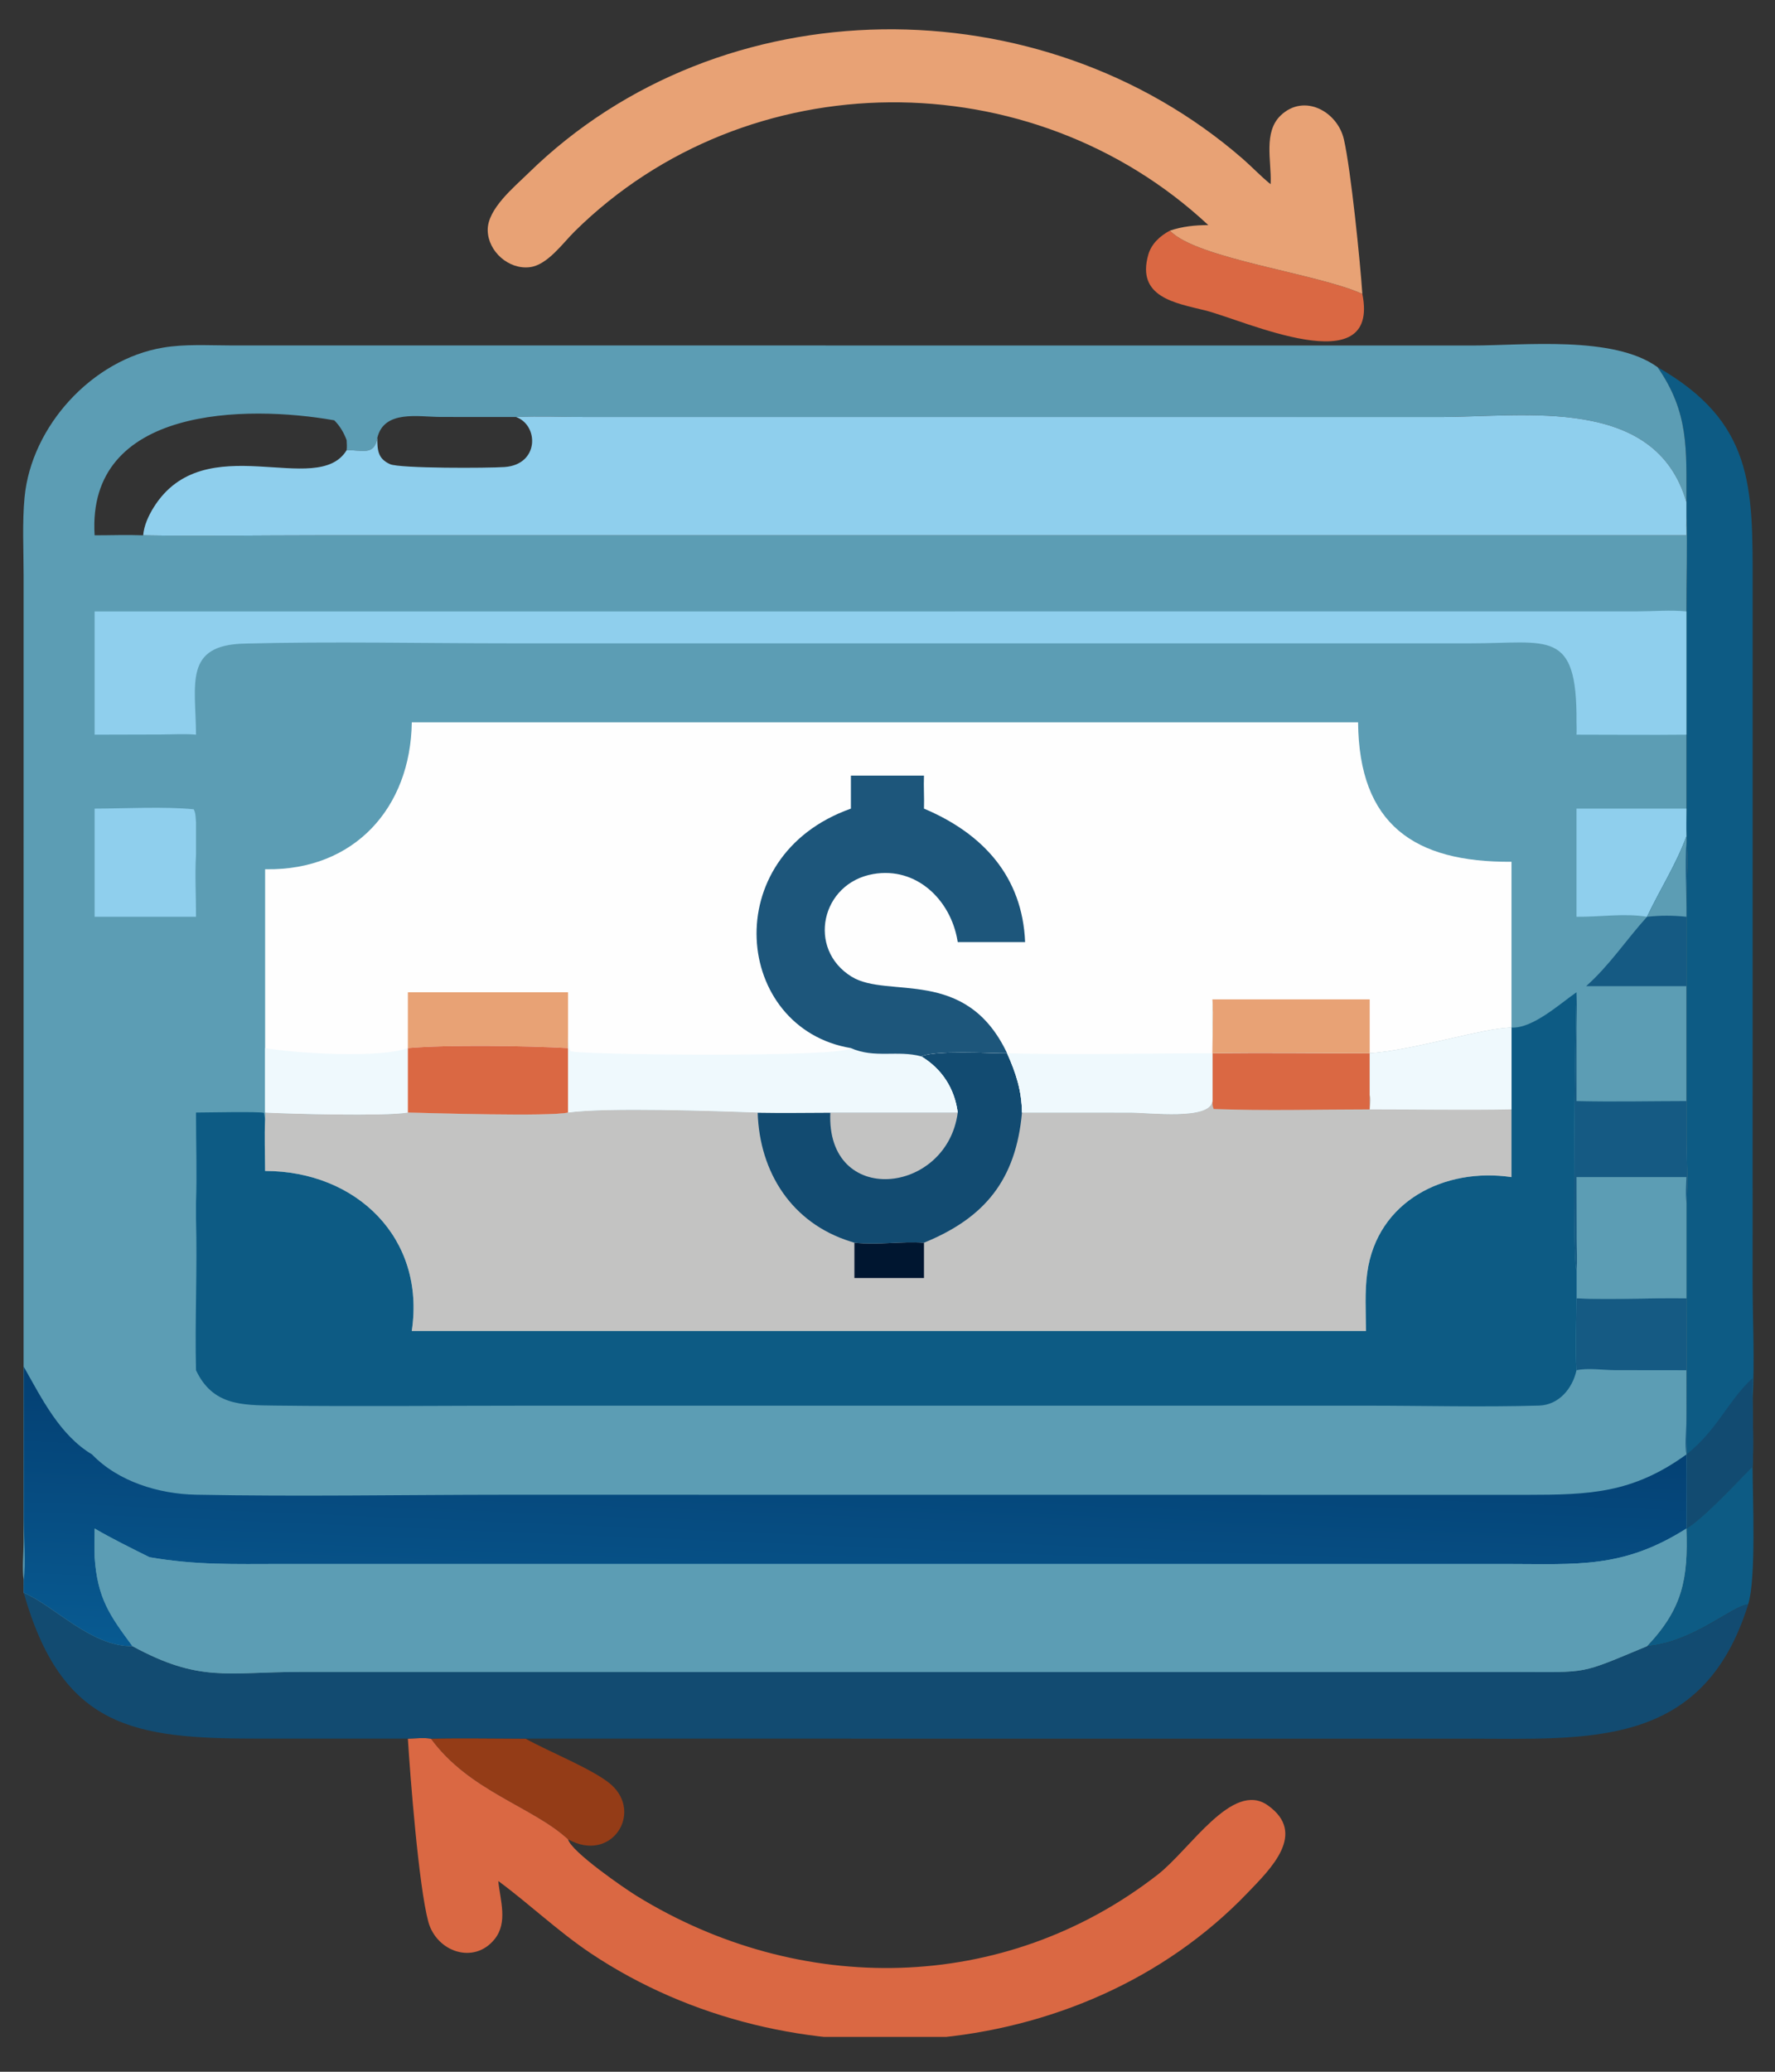
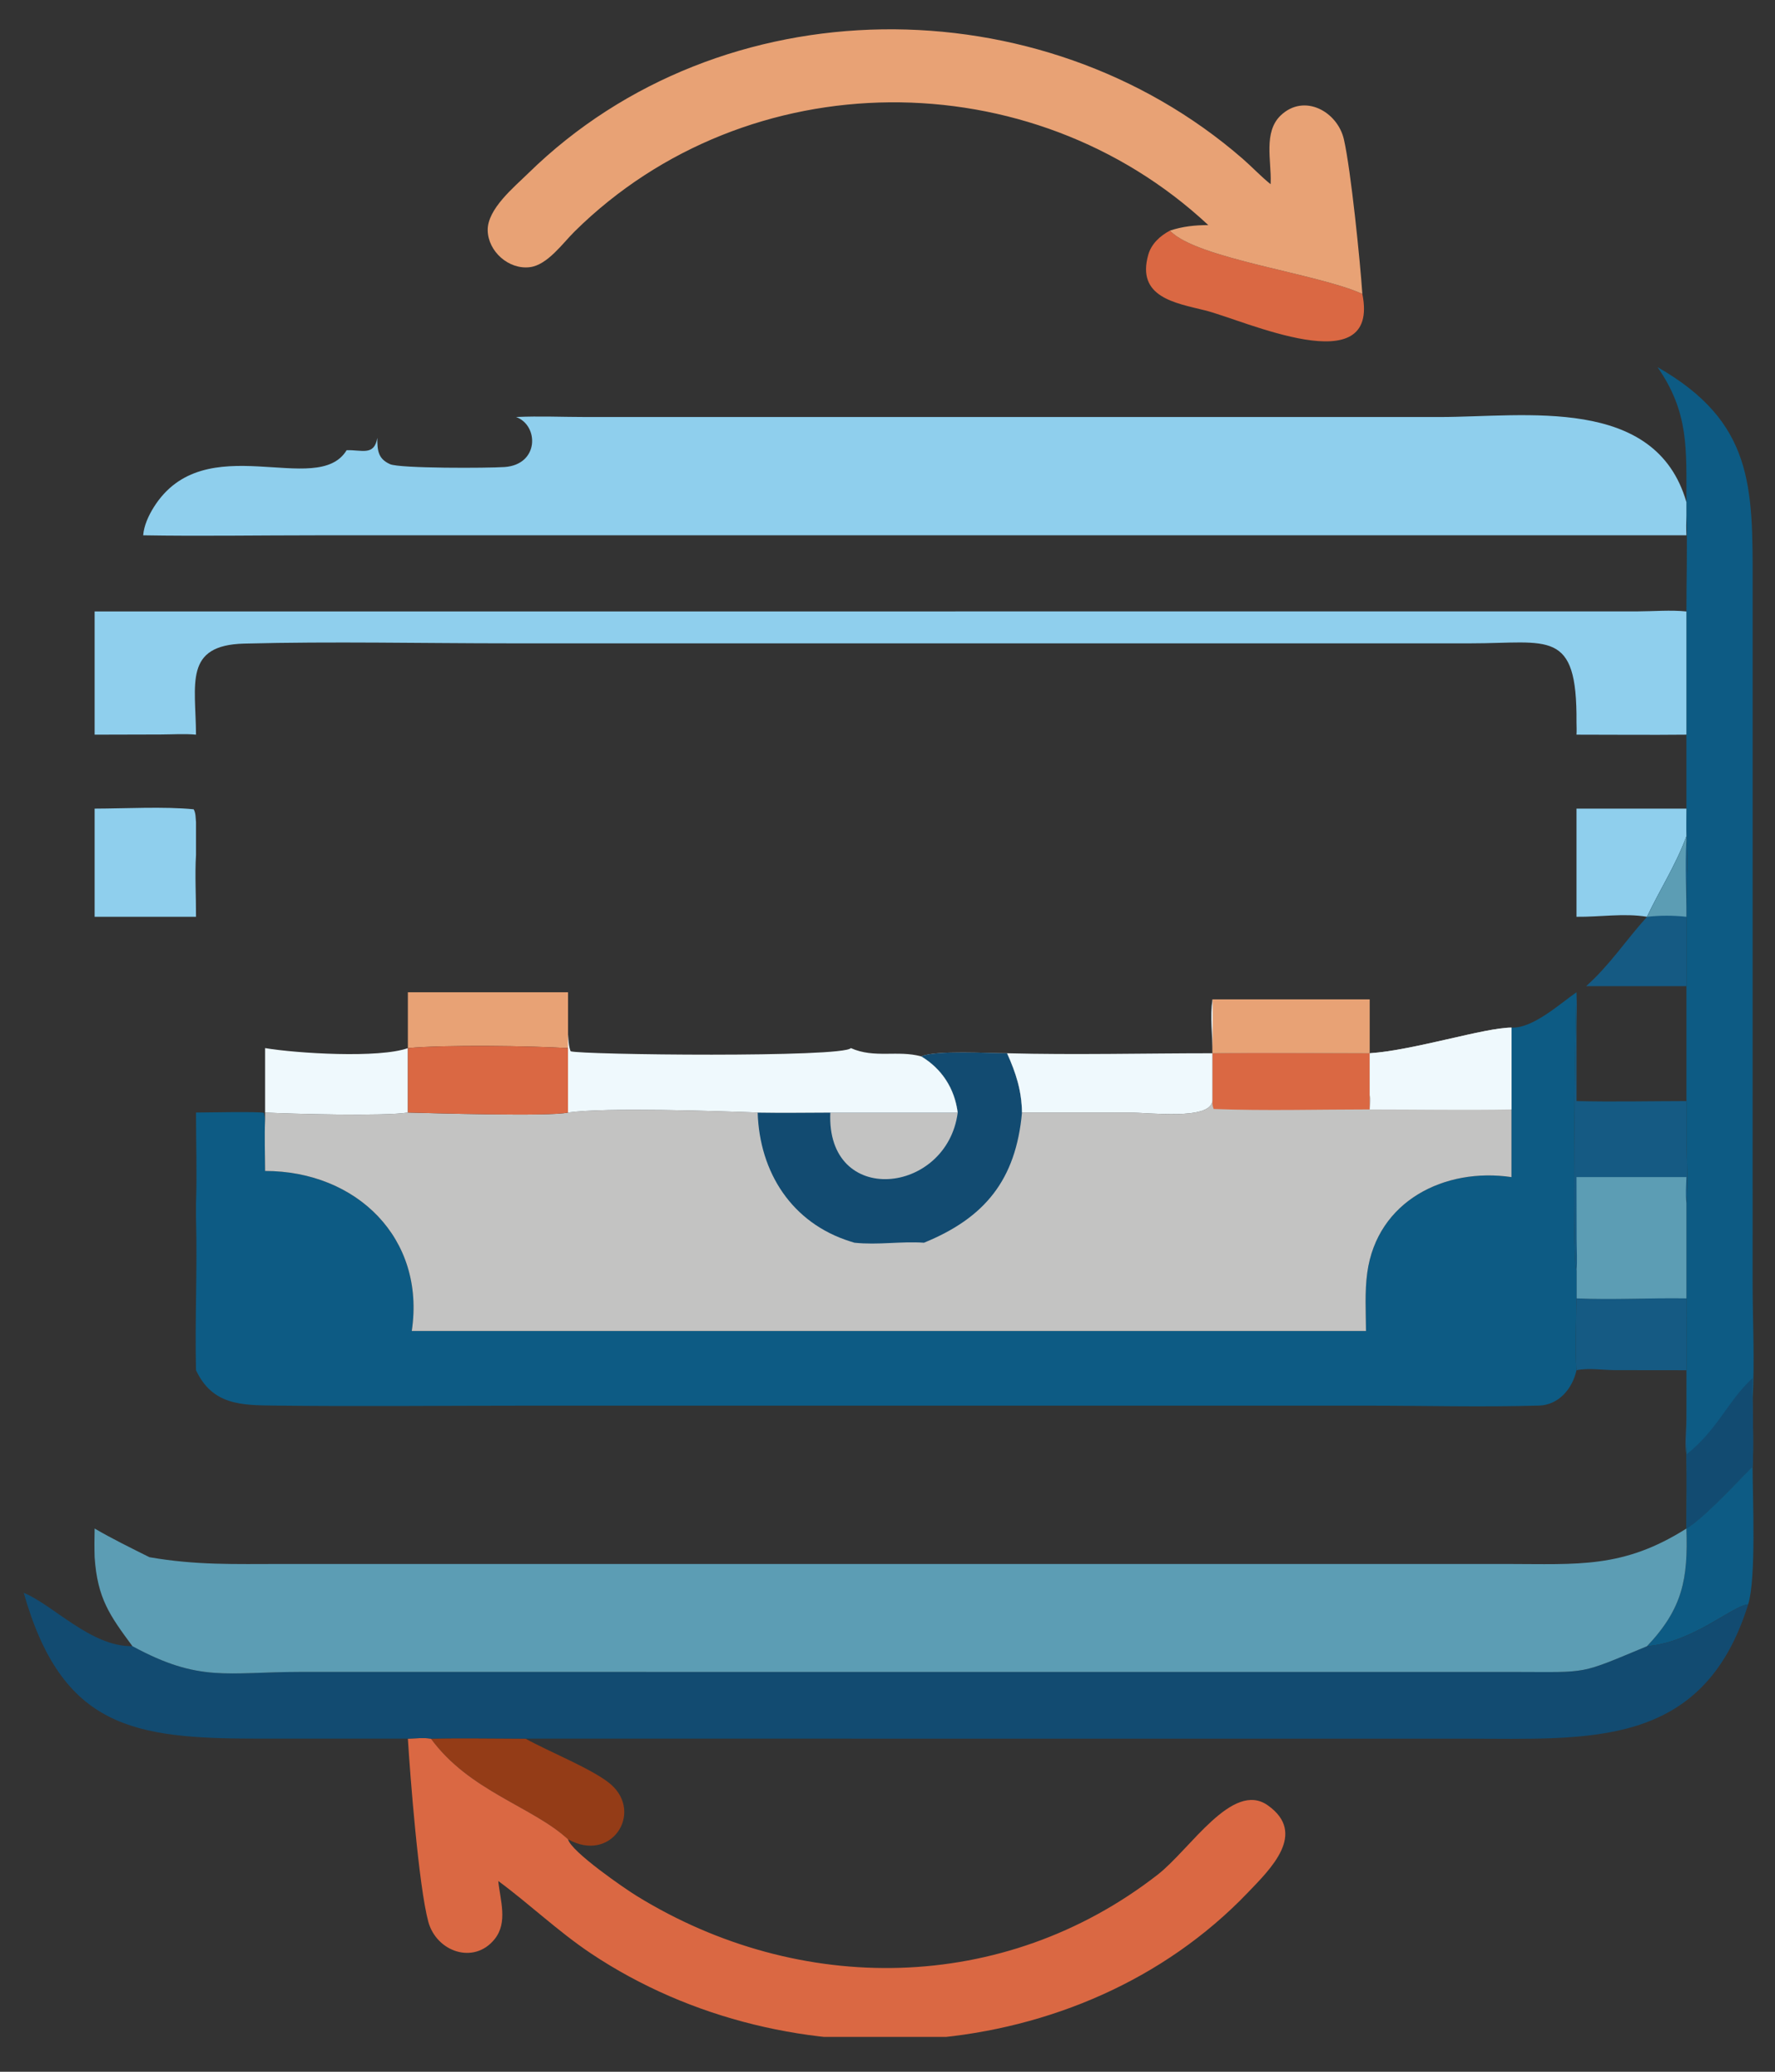
<svg xmlns="http://www.w3.org/2000/svg" width="42" height="49" viewBox="0 0 42 49" fill="none">
  <rect x="0" y="0" width="42" height="49" fill="#333333" stroke="none" />
  <g clip-path="url(#clip0_69_785)">
    <path d="M39.904 36.152C40.38 35.871 41.425 34.699 41.47 34.696C41.471 35.426 41.558 37.324 41.365 37.946C40.984 37.981 40.056 38.846 38.973 38.934C39.815 38.044 39.946 37.345 39.904 36.152Z" fill="#0D5B84" />
    <path d="M10.196 41.121C10.941 41.105 11.689 41.12 12.434 41.121C12.96 41.417 14.063 41.857 14.461 42.209C15.225 42.886 14.462 44.074 13.441 43.502C12.598 42.726 11.108 42.365 10.196 41.121Z" fill="#943C17" />
    <path d="M27.684 5.454C28.301 6.118 31.178 6.468 32.236 6.952C32.663 9.081 29.43 7.567 28.514 7.341C27.811 7.167 26.886 7.029 27.17 6.026C27.244 5.765 27.451 5.577 27.684 5.454Z" fill="#DA6843" />
    <path d="M39.22 8.683C41.49 9.98 41.473 11.509 41.471 13.798L41.47 30.319C41.47 31.234 41.523 32.177 41.47 33.09C41.473 33.623 41.497 34.163 41.47 34.696C41.424 34.699 40.38 35.871 39.904 36.152C39.906 35.568 39.918 34.983 39.904 34.4C39.93 33.991 39.907 33.566 39.907 33.155L39.904 30.708V28.456C39.947 27.942 39.906 27.391 39.905 26.874L39.905 21.215C39.908 20.78 39.948 20.316 39.904 19.884V19.78C39.899 19.562 39.903 19.343 39.904 19.125V17.376V14.462C39.903 13.708 39.93 12.945 39.904 12.192V11.876C39.901 10.632 39.971 9.762 39.22 8.683Z" fill="#0D5B84" />
    <path d="M39.904 34.4C40.646 33.813 40.878 33.137 41.47 32.593C41.474 32.761 41.447 32.921 41.47 33.09C41.474 33.623 41.497 34.163 41.47 34.696C41.425 34.698 40.38 35.871 39.904 36.152C39.907 35.568 39.918 34.983 39.904 34.4Z" fill="#124B71" />
    <path d="M28.591 5.324C24.397 1.413 17.684 1.442 13.598 5.473C13.32 5.746 12.956 6.268 12.537 6.319C12.039 6.381 11.549 5.949 11.54 5.448C11.531 4.941 12.168 4.424 12.504 4.094C17.07 -0.373 24.631 -0.391 29.402 3.753C29.627 3.949 29.834 4.171 30.065 4.357L30.067 4.315C30.085 3.808 29.892 3.123 30.304 2.73C30.862 2.199 31.651 2.64 31.8 3.299C31.966 4.028 32.185 6.19 32.236 6.952C31.178 6.468 28.3 6.118 27.683 5.454C27.984 5.355 28.275 5.324 28.591 5.324Z" fill="#E8A275" />
    <path d="M9.651 41.121C9.826 41.117 10.024 41.095 10.196 41.121C11.107 42.365 12.598 42.726 13.441 43.502C13.515 43.796 14.784 44.669 15.071 44.845C18.916 47.21 23.748 47.172 27.391 44.34C28.166 43.738 29.163 42.107 29.999 42.699C30.935 43.362 30.067 44.199 29.523 44.766C25.553 48.907 18.68 49.334 13.987 46.204C13.203 45.68 12.542 45.043 11.79 44.488C11.835 44.944 12.023 45.465 11.704 45.863C11.214 46.473 10.327 46.163 10.134 45.45C9.907 44.608 9.705 41.998 9.651 41.121Z" fill="#DA6843" />
    <path d="M0.561 37.672C1.271 37.965 2.157 38.953 3.135 38.934C4.729 39.799 5.351 39.545 7.109 39.543L35.87 39.544C37.62 39.546 37.348 39.61 38.972 38.934C40.056 38.846 40.984 37.981 41.365 37.946C40.301 41.37 37.597 41.122 34.687 41.122L12.434 41.121C11.689 41.12 10.941 41.105 10.196 41.121C10.024 41.095 9.826 41.117 9.651 41.121L6.107 41.121C3.16 41.122 1.47 40.871 0.561 37.672Z" fill="#124B71" />
-     <path d="M0.56 37.368C0.521 37.089 0.557 36.762 0.558 36.478L0.559 13.617C0.559 13.008 0.524 12.371 0.581 11.765C0.74 10.077 2.186 8.499 3.862 8.221C4.376 8.135 4.915 8.169 5.434 8.17L34.839 8.172C36.057 8.171 38.183 7.932 39.22 8.683C39.971 9.762 39.901 10.632 39.904 11.876V12.192C39.93 12.945 39.902 13.708 39.904 14.462V17.376V19.125C39.903 19.343 39.899 19.562 39.904 19.78V19.884C39.948 20.316 39.907 20.78 39.904 21.215L39.905 26.874C39.906 27.391 39.947 27.942 39.904 28.456V30.708L39.907 33.155C39.907 33.566 39.93 33.991 39.904 34.4C39.917 34.983 39.906 35.568 39.904 36.152C39.946 37.345 39.815 38.044 38.972 38.934C37.348 39.61 37.62 39.546 35.87 39.544L7.109 39.543C5.351 39.545 4.729 39.799 3.135 38.934C2.156 38.953 1.271 37.965 0.56 37.672C0.556 37.571 0.56 37.469 0.56 37.368ZM12.212 9.863L10.429 9.862C9.906 9.861 9.088 9.687 8.928 10.356C8.855 10.792 8.558 10.635 8.202 10.648C7.506 11.793 4.842 10.074 3.637 11.999C3.516 12.193 3.405 12.431 3.388 12.661C4.741 12.684 6.097 12.661 7.451 12.661L39.904 12.661C39.897 12.504 39.897 12.35 39.904 12.192V11.876C39.173 9.347 36.087 9.862 34.077 9.862L13.87 9.863C13.319 9.863 12.763 9.837 12.212 9.863ZM2.239 12.661C2.62 12.661 3.007 12.646 3.388 12.661C3.405 12.431 3.516 12.193 3.637 11.999C4.842 10.074 7.506 11.793 8.202 10.648C8.212 10.568 8.206 10.489 8.202 10.409C8.131 10.225 8.049 10.083 7.91 9.941C5.832 9.574 2.046 9.608 2.239 12.661Z" fill="#5C9DB4" />
    <path d="M37.303 30.708C38.167 30.746 39.039 30.694 39.904 30.708L39.907 33.155C39.908 33.566 39.931 33.991 39.904 34.4C39.864 34.178 39.897 33.907 39.9 33.681L39.904 32.408L38.212 32.406C37.929 32.404 37.574 32.349 37.303 32.408C37.268 31.847 37.3 31.27 37.303 30.708Z" fill="#155A83" />
    <path d="M37.303 19.125H39.904C39.903 19.343 39.899 19.562 39.904 19.78C39.66 20.449 39.274 21.044 38.972 21.683C38.423 21.593 37.86 21.69 37.303 21.683V19.125Z" fill="#8FCFED" />
    <path d="M2.239 19.125C2.958 19.123 3.894 19.072 4.583 19.141C4.634 19.232 4.628 19.346 4.638 19.449V20.216C4.609 20.702 4.64 21.196 4.638 21.683H2.239V19.125Z" fill="#8FCFED" />
    <path d="M38.972 21.683C39.274 21.044 39.66 20.449 39.904 19.78V19.884C39.948 20.316 39.908 20.78 39.905 21.215L39.905 26.874C39.906 27.391 39.947 27.942 39.904 28.456V30.708C39.039 30.694 38.167 30.746 37.303 30.708V30.052C37.186 29.721 37.283 24.036 37.303 23.468C37.319 23.742 37.304 24.027 37.303 24.302L37.303 26.042C38.168 26.063 39.038 26.043 39.904 26.042V23.324H37.531C38.09 22.827 38.477 22.229 38.972 21.683Z" fill="#155A83" />
    <path d="M38.973 21.683C39.275 21.044 39.661 20.449 39.904 19.78V19.884C39.868 20.479 39.908 21.087 39.904 21.683C39.582 21.649 39.294 21.649 38.973 21.683Z" fill="#5C9DB4" />
    <path d="M37.303 27.84H39.904C39.896 28.045 39.882 28.25 39.904 28.456V30.708C39.039 30.694 38.167 30.746 37.303 30.708V30.052C37.327 29.813 37.306 29.552 37.306 29.311L37.303 27.84Z" fill="#5C9DB4" />
    <path d="M2.239 14.462L38.752 14.46C39.126 14.459 39.534 14.423 39.904 14.462V17.376C39.037 17.385 38.169 17.376 37.303 17.376C37.309 17.279 37.305 17.181 37.303 17.083C37.322 14.856 36.642 15.217 34.8 15.216L12.076 15.216C9.982 15.216 7.869 15.168 5.777 15.222C4.345 15.259 4.631 16.173 4.638 17.376C4.364 17.351 4.079 17.371 3.804 17.372L2.239 17.376V14.462Z" fill="#8FCFED" />
-     <path d="M0.561 32.323C0.986 33.073 1.413 33.942 2.178 34.4C2.798 35.044 3.762 35.335 4.634 35.352C7.072 35.399 9.52 35.354 11.96 35.353L36.126 35.355C37.615 35.354 38.628 35.321 39.904 34.4C39.918 34.983 39.907 35.568 39.904 36.152C38.404 37.102 37.336 36.991 35.653 36.99L6.661 36.99C5.547 36.99 4.649 37.023 3.537 36.83C3.1 36.612 2.662 36.397 2.24 36.152C2.234 36.378 2.233 36.603 2.24 36.83C2.307 37.809 2.598 38.207 3.135 38.934C2.157 38.953 1.272 37.965 0.561 37.672C0.556 37.571 0.56 37.469 0.561 37.368C0.613 37.016 0.563 36.296 0.562 35.899L0.561 32.323Z" fill="url(#paint0_linear_69_785)" />
    <path d="M12.212 9.863C12.763 9.837 13.319 9.863 13.871 9.863L34.077 9.863C36.087 9.862 39.173 9.347 39.904 11.876V12.193C39.898 12.35 39.897 12.504 39.904 12.661L7.451 12.661C6.098 12.661 4.741 12.684 3.388 12.661C3.405 12.431 3.516 12.193 3.637 11.999C4.842 10.074 7.506 11.793 8.202 10.648C8.558 10.635 8.855 10.792 8.928 10.356C9.088 9.687 9.906 9.861 10.429 9.862L12.212 9.863ZM8.928 10.356C8.929 10.638 8.935 10.847 9.229 10.978C9.462 11.082 11.551 11.073 11.94 11.046C12.762 10.987 12.752 10.059 12.212 9.863L10.429 9.862C9.906 9.861 9.088 9.687 8.928 10.356Z" fill="#8FCFED" />
    <path d="M39.904 36.152C39.945 37.345 39.815 38.044 38.972 38.935C37.347 39.61 37.619 39.546 35.87 39.544L7.108 39.543C5.351 39.545 4.729 39.799 3.134 38.935C2.597 38.207 2.306 37.809 2.239 36.83C2.232 36.604 2.233 36.378 2.239 36.152C2.661 36.397 3.099 36.612 3.536 36.83C4.648 37.023 5.546 36.99 6.66 36.99L35.652 36.99C37.335 36.991 38.403 37.102 39.904 36.152Z" fill="#5C9DB4" />
    <path d="M35.764 24.304C36.269 24.329 36.908 23.741 37.303 23.468C37.283 24.036 37.186 29.721 37.303 30.052V30.708C37.3 31.27 37.268 31.847 37.303 32.408C37.207 32.845 36.882 33.23 36.417 33.244C35.064 33.283 33.7 33.246 32.347 33.246L12.501 33.246C10.503 33.246 8.501 33.268 6.503 33.244C5.708 33.235 5.027 33.233 4.638 32.408C4.609 31.211 4.672 30.012 4.638 28.816V28.456C4.664 27.745 4.637 27.024 4.638 26.313C4.825 26.313 6.191 26.285 6.247 26.322L6.273 26.474C6.254 26.878 6.271 27.29 6.273 27.695C8.43 27.695 10.074 29.282 9.743 31.48H32.321C32.319 31.028 32.29 30.549 32.352 30.101C32.585 28.404 34.185 27.607 35.764 27.84V26.239V24.304Z" fill="#0D5B84" />
    <path d="M32.411 24.911C33.458 24.84 35.134 24.303 35.764 24.304V26.239V27.84C34.185 27.607 32.585 28.404 32.352 30.101C32.29 30.549 32.319 31.028 32.322 31.48H9.743C10.074 29.282 8.43 27.695 6.273 27.695C6.272 27.29 6.255 26.878 6.273 26.474V26.313C6.873 26.344 9.09 26.405 9.652 26.313C10.172 26.326 13.022 26.413 13.441 26.313C14.343 26.186 16.982 26.278 17.928 26.313C18.501 26.323 19.075 26.315 19.647 26.313H22.662C22.588 25.747 22.29 25.28 21.799 24.985C22.134 24.834 23.405 24.912 23.829 24.911C24.041 25.378 24.176 25.796 24.183 26.313L26.735 26.314C27.203 26.314 28.633 26.498 28.687 26.042V24.911C29.927 24.89 31.17 24.911 32.411 24.911Z" fill="#C3C3C2" />
-     <path d="M20.217 29.392C20.778 29.451 21.312 29.355 21.863 29.392V30.227H20.217V29.392Z" fill="#001630" />
    <path d="M32.41 24.911V25.9C32.41 26.013 32.407 26.126 32.41 26.239C31.183 26.239 29.944 26.276 28.718 26.229C28.69 26.162 28.689 26.114 28.686 26.042V24.911C29.927 24.89 31.17 24.911 32.41 24.911Z" fill="#DA6843" />
    <path d="M32.411 24.911C33.458 24.84 35.134 24.303 35.765 24.304V26.239C34.648 26.259 33.528 26.239 32.411 26.239C32.42 26.135 32.448 25.998 32.411 25.9V24.911Z" fill="#EFF9FD" />
    <path d="M21.798 24.985C22.134 24.834 23.404 24.912 23.829 24.911C24.04 25.378 24.175 25.796 24.182 26.313C24.039 27.907 23.3 28.807 21.863 29.392C21.311 29.355 20.778 29.451 20.217 29.392L20.118 29.361C18.743 28.929 17.972 27.737 17.928 26.313C18.501 26.323 19.074 26.315 19.647 26.313H22.661C22.588 25.747 22.289 25.28 21.798 24.985Z" fill="#124B71" />
    <path d="M19.647 26.313H22.662C22.406 28.265 19.545 28.558 19.647 26.313Z" fill="#C3C3C2" />
-     <path d="M9.744 17.083H32.135C32.156 19.5 33.465 20.4 35.765 20.382V24.304C35.134 24.303 33.458 24.84 32.411 24.911C31.171 24.911 29.927 24.89 28.687 24.911V26.042C28.633 26.497 27.204 26.314 26.736 26.314L24.183 26.313C24.176 25.796 24.041 25.378 23.83 24.911C23.405 24.912 22.134 24.834 21.799 24.985C22.29 25.28 22.589 25.747 22.662 26.313H19.648C19.075 26.315 18.501 26.323 17.928 26.313C16.982 26.278 14.343 26.186 13.441 26.313C13.022 26.413 10.172 26.326 9.652 26.313C9.09 26.405 6.873 26.344 6.273 26.313V24.789V20.559L6.306 20.559C8.377 20.587 9.716 19.113 9.744 17.083Z" fill="#FEFEFE" />
    <path d="M28.687 23.636H32.41V24.911C31.17 24.911 29.927 24.89 28.687 24.911C28.685 24.486 28.708 24.059 28.687 23.636Z" fill="#E8A275" />
    <path d="M6.273 24.789C7.023 24.915 8.973 25.034 9.652 24.789V26.313C9.09 26.405 6.873 26.344 6.273 26.313V24.789Z" fill="#EFF9FD" />
    <path d="M9.651 23.468H13.441V24.465C13.44 24.573 13.439 24.681 13.441 24.789C12.512 24.735 10.58 24.706 9.651 24.789V23.468Z" fill="#E8A275" />
    <path d="M9.651 24.789C10.58 24.706 12.512 24.735 13.441 24.789V26.313C13.022 26.413 10.172 26.326 9.651 26.313V24.789Z" fill="#DA6843" />
    <path d="M28.687 24.911C28.691 24.493 28.633 24.047 28.687 23.636C28.708 24.059 28.685 24.486 28.687 24.911V26.042C28.632 26.497 27.203 26.314 26.735 26.314L24.182 26.313C24.175 25.796 24.04 25.378 23.829 24.911C25.444 24.952 27.071 24.911 28.687 24.911Z" fill="#EFF9FD" />
    <path d="M13.44 24.789C13.438 24.681 13.44 24.573 13.44 24.465C13.452 24.597 13.453 24.739 13.502 24.864C13.752 24.949 19.948 25.018 20.133 24.789C20.694 25.039 21.239 24.832 21.798 24.985C22.289 25.28 22.588 25.747 22.661 26.313H19.647C19.074 26.315 18.5 26.323 17.927 26.313C16.982 26.278 14.342 26.186 13.44 26.313V24.789Z" fill="#EFF9FD" />
-     <path d="M20.134 18.345H21.863C21.852 18.606 21.872 18.866 21.863 19.125C23.264 19.716 24.193 20.736 24.256 22.282H22.662L22.655 22.241C22.491 21.282 21.686 20.495 20.664 20.672C19.427 20.886 19.087 22.445 20.151 23.1C21.014 23.632 22.854 22.849 23.83 24.911C23.405 24.912 22.135 24.834 21.799 24.985C21.241 24.832 20.695 25.039 20.134 24.789C17.369 24.328 16.953 20.251 20.134 19.125V18.345Z" fill="#1D567B" />
  </g>
  <defs>
    <linearGradient id="paint0_linear_69_785" x1="20.274" y1="33.347" x2="20.012" y2="39.577" gradientUnits="userSpaceOnUse">
      <stop stop-color="#044073" />
      <stop offset="1" stop-color="#085A91" />
    </linearGradient>
    <clipPath id="clip0_69_785">
      <rect width="42" height="48.176" fill="white" />
    </clipPath>
  </defs>
</svg>